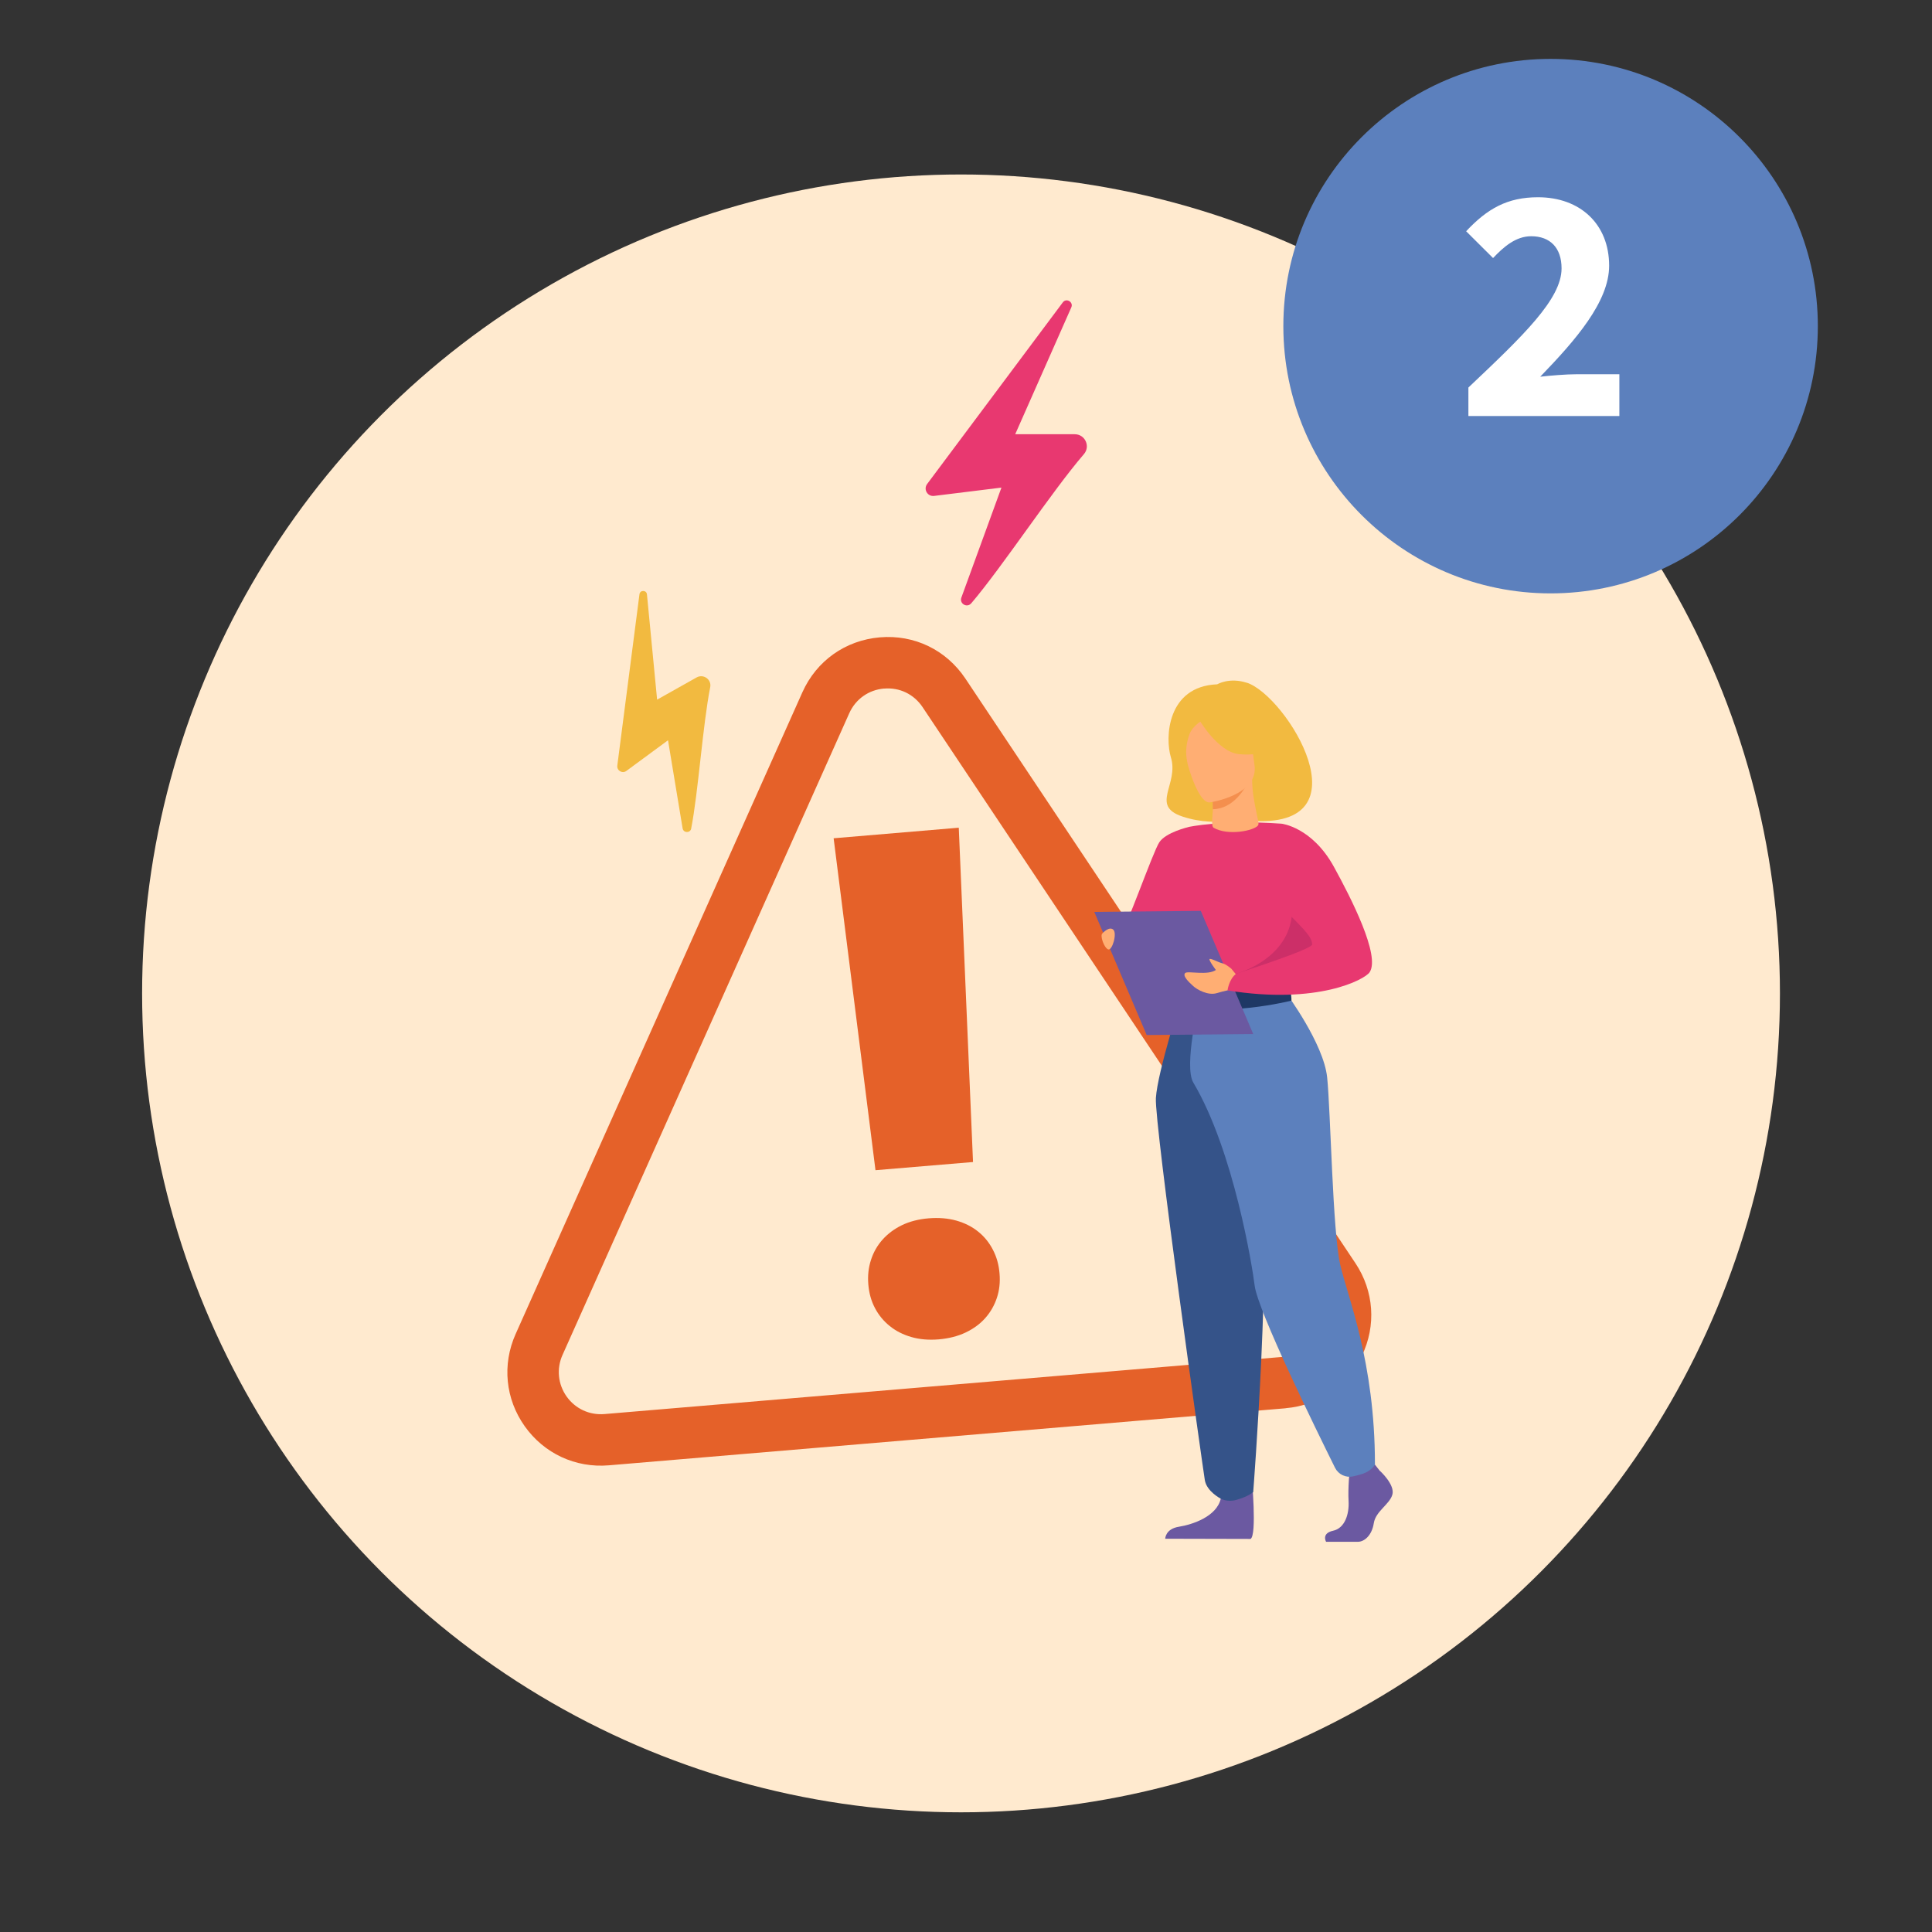
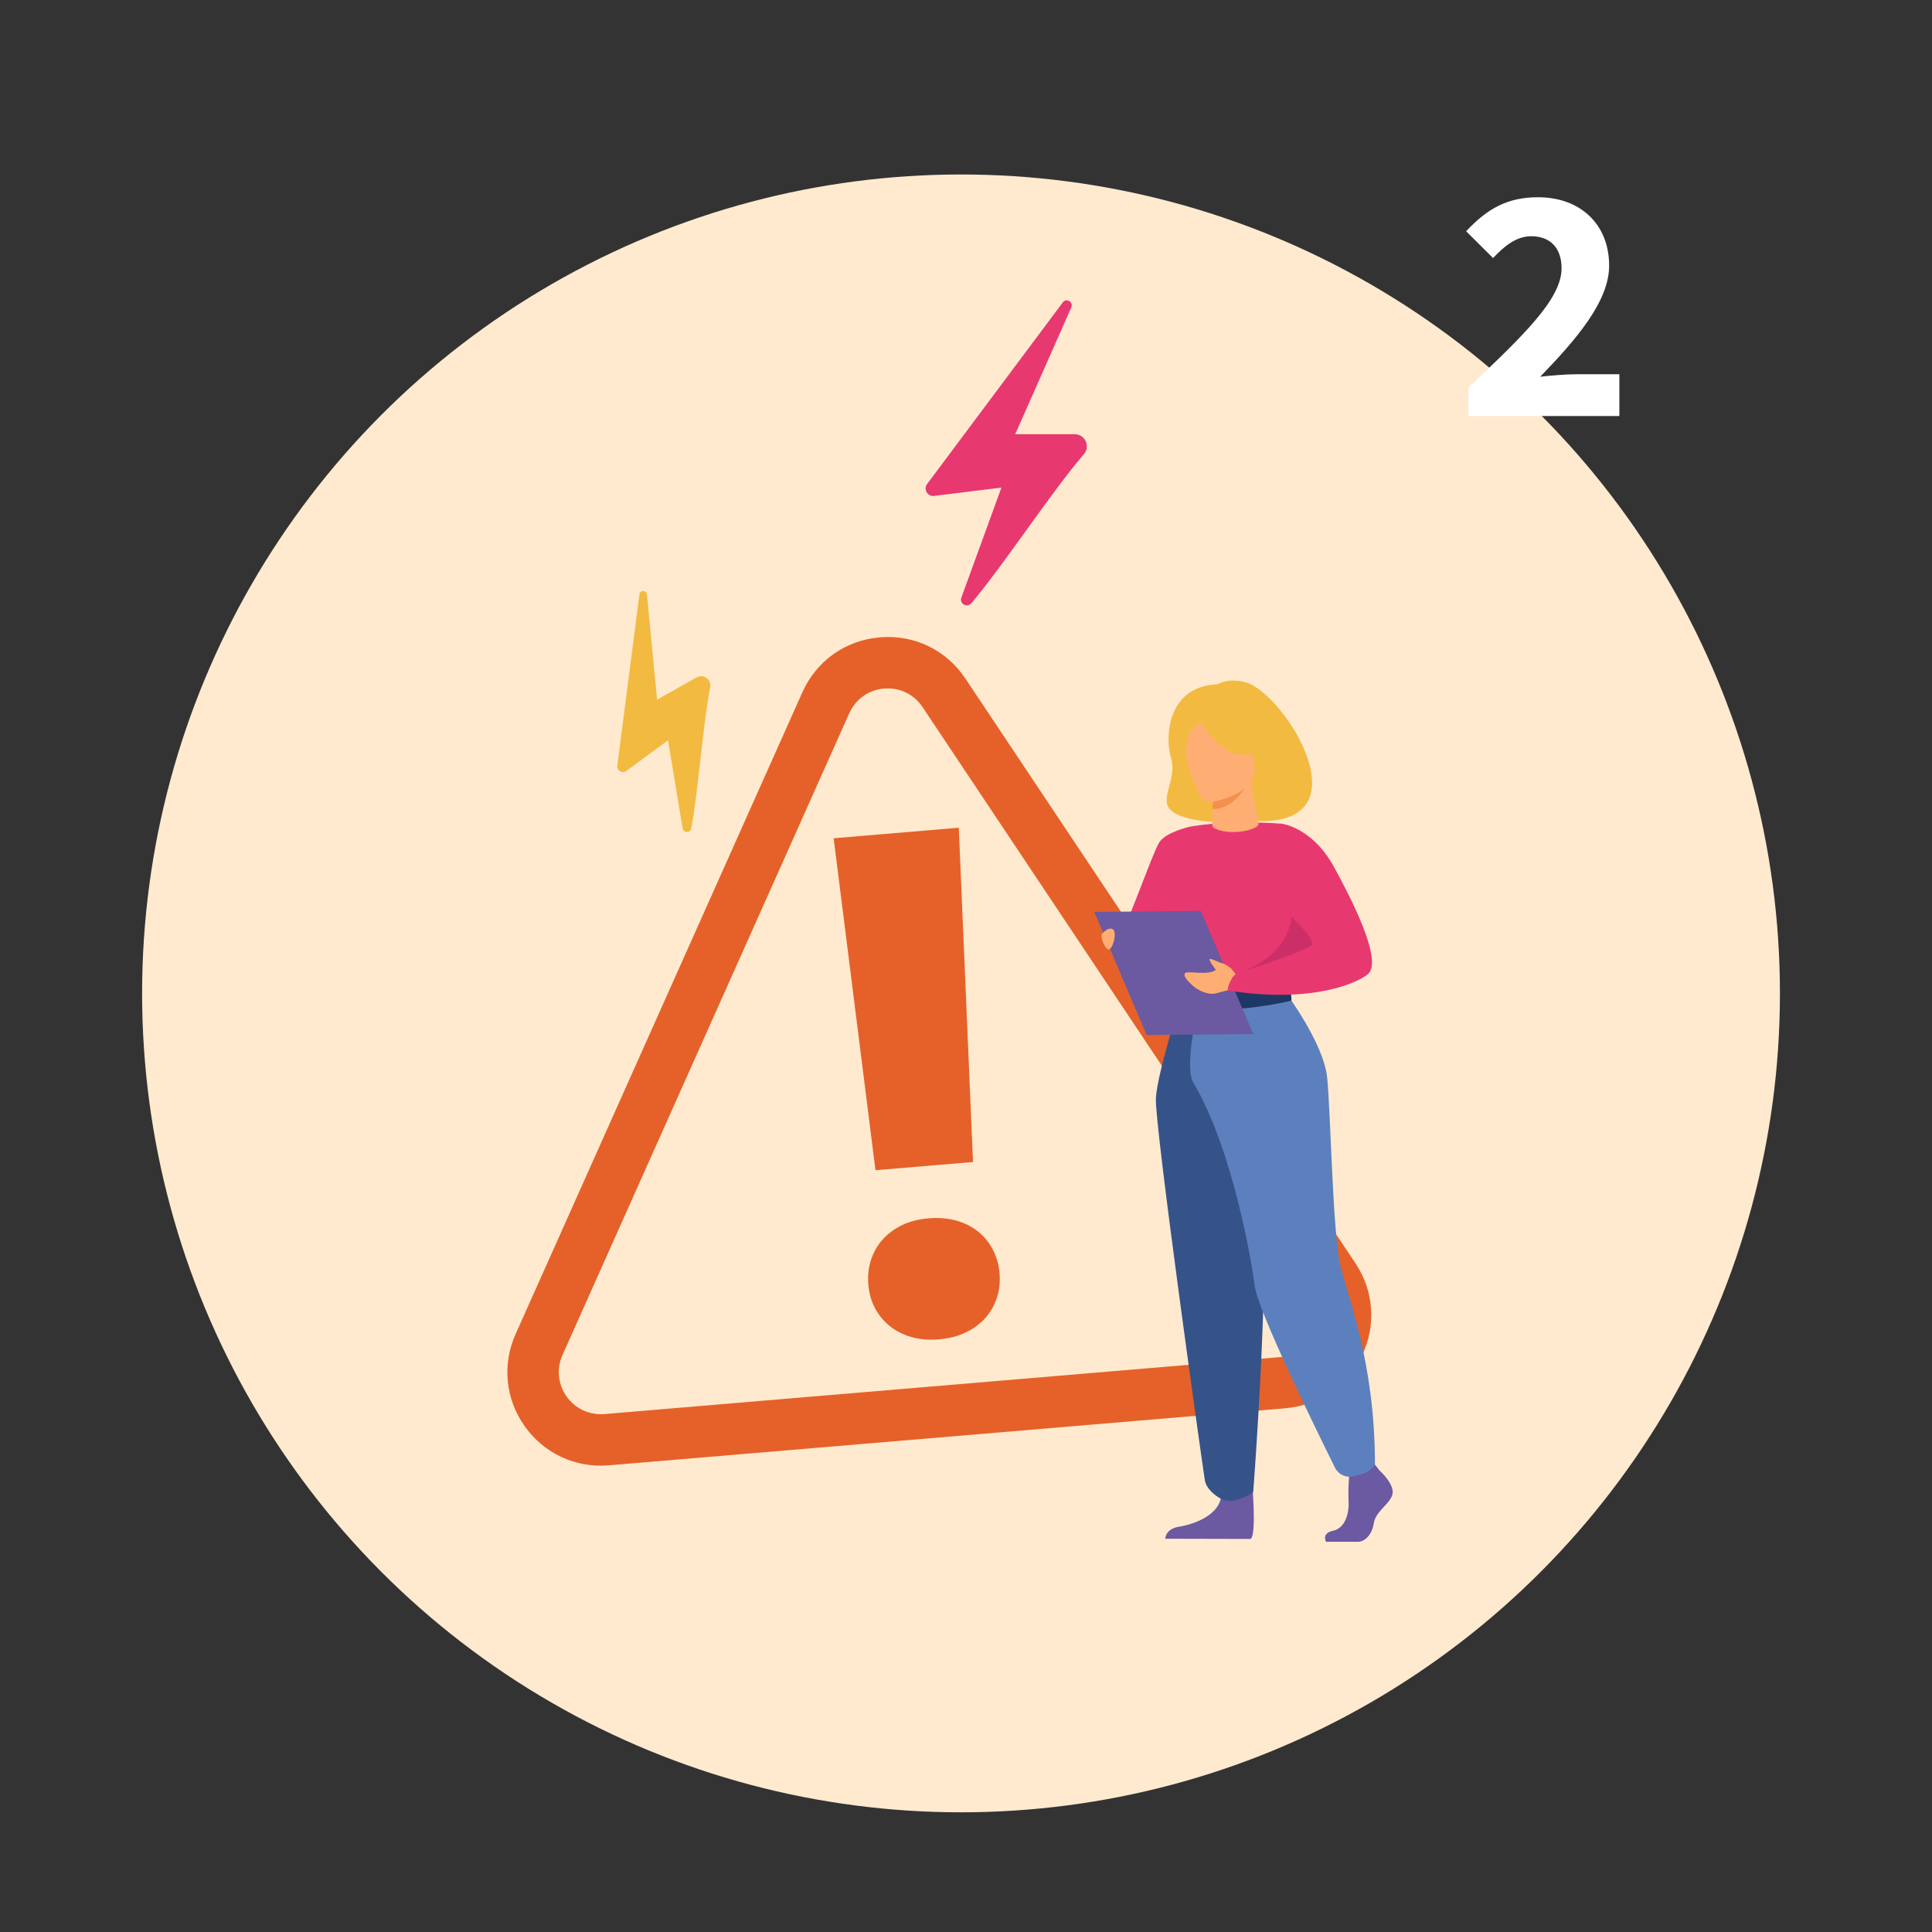
<svg xmlns="http://www.w3.org/2000/svg" id="Layer_1" data-name="Layer 1" viewBox="0 0 283.46 283.46">
  <rect x="0" y="0" width="283.46" height="283.46" fill="#333333" stroke="none" />
  <defs>
    <style>
      .cls-1 {
        fill: none;
      }

      .cls-2 {
        fill: #1e3865;
      }

      .cls-3 {
        fill: #cc2f68;
      }

      .cls-4 {
        fill: #ffae73;
      }

      .cls-5 {
        fill: #fff;
      }

      .cls-6 {
        fill: #e56129;
      }

      .cls-7 {
        fill: #e83870;
      }

      .cls-8 {
        fill: #ffeacf;
      }

      .cls-9 {
        fill: #6b59a1;
      }

      .cls-10 {
        fill: #f48f4e;
      }

      .cls-11 {
        fill: #f2ba40;
      }

      .cls-12 {
        fill: #5c80bd;
      }

      .cls-13 {
        fill: #355389;
      }
    </style>
  </defs>
  <circle class="cls-8" cx="141" cy="145.75" r="120.15" />
  <path class="cls-7" d="M142.49,88.53c4.62-5.42,11.74-16.32,16.54-21.9.99-1.15.17-2.92-1.35-2.92h-8.73l8.23-18.61c.35-.79-.73-1.43-1.25-.73l-19.9,26.64c-.58.78.05,1.87,1.02,1.75l9.88-1.22-5.88,16.14c-.32.89.83,1.56,1.44.84Z" />
  <path class="cls-11" d="M101.41,121.56c1.04-5.33,1.7-15.23,2.79-20.73.23-1.13-.98-2-1.99-1.44l-5.8,3.26-1.49-15.44c-.06-.66-1.02-.67-1.1-.02l-3.25,25.14c-.09.73.74,1.22,1.33.78l6.11-4.5,2.14,12.92c.12.71,1.13.73,1.27.02Z" />
  <g>
    <path class="cls-8" d="M188.3,202.86l-99.3,8.37c-7.54.64-13-7.05-9.91-13.96l42.07-94.15c3.19-7.14,13-7.97,17.34-1.46l57.23,85.78c4.2,6.29.11,14.79-7.43,15.42Z" />
    <path class="cls-6" d="M188.62,206.62l-99.3,8.37c-4.88.41-9.49-1.73-12.33-5.73-2.84-4-3.34-9.05-1.34-13.53l42.07-94.15c2.07-4.63,6.32-7.64,11.37-8.07,5.05-.43,9.74,1.84,12.55,6.05l57.23,85.78c2.72,4.08,3.07,9.15.95,13.56-2.13,4.41-6.31,7.3-11.2,7.71ZM129.72,101.02c-2.27.19-4.19,1.55-5.12,3.63l-42.07,94.15c-.9,2.01-.67,4.29.6,6.09,1.28,1.8,3.35,2.76,5.55,2.58l99.3-8.37c2.2-.19,4.08-1.48,5.04-3.47.96-1.99.8-4.27-.43-6.1l-57.23-85.78c-1.27-1.9-3.38-2.92-5.65-2.72Z" />
    <path class="cls-6" d="M127.4,188.46c-.11-1.28.02-2.48.39-3.61.36-1.12.93-2.12,1.7-2.98.77-.86,1.72-1.57,2.85-2.12,1.13-.54,2.44-.88,3.91-1,1.47-.12,2.82-.01,4.05.33,1.23.35,2.3.88,3.2,1.61.9.72,1.63,1.61,2.17,2.66.55,1.05.88,2.21.98,3.49.11,1.28-.02,2.47-.39,3.58-.37,1.11-.93,2.09-1.7,2.96-.77.87-1.73,1.57-2.88,2.12-1.15.55-2.47.88-3.94,1.01-1.47.12-2.81.01-4.02-.34-1.21-.35-2.27-.88-3.17-1.61-.9-.72-1.63-1.6-2.17-2.63-.55-1.03-.87-2.18-.98-3.46ZM142.75,170.49l-14.3,1.2-6.14-48.7,18.36-1.55,2.09,49.04Z" />
  </g>
  <g>
    <path class="cls-11" d="M182.94,100.18c-2.57-.85-4.35.22-4.35.22-7.4.3-7.67,7.89-6.8,10.71,1.22,3.96-3.1,7.09,1.69,8.69,5.55,1.86,10.22-.35,9.9.61,17.57,1.38,5.41-18.3-.43-20.24Z" />
    <path class="cls-7" d="M175.27,137.07s-.7,1.39-1.98,2.99c-1.54,1.92-9.6-2.64-8.91-2.99.69-.35,4.75-12.03,5.71-13.49.97-1.47,4.26-2.23,4.26-2.23l.92,15.72Z" />
    <path class="cls-9" d="M202.49,215.83s2.23,2.03,1.79,3.48c-.43,1.44-2.44,2.41-2.72,4.17-.27,1.76-1.36,2.73-2.34,2.73h-4.66s-.72-1.24,1.02-1.62c1.74-.37,2.39-2.45,2.28-4.37s.16-4.49.16-4.49l3.69-.86.76.96Z" />
    <path class="cls-9" d="M183.65,216.7s.8,8.61-.18,9.09l-12.51-.03s0-1.44,2.01-1.76c2.01-.32,5.54-1.5,6.14-4.12s4.54-3.18,4.54-3.18Z" />
    <path class="cls-7" d="M193.27,131.26s.19,2.63,0,5.78c-.12,2.09-2.24,4.89-2.54,5.58-.75,1.74-1.6,2.02-1.6,2.02l-6.57,1.61-2.31.57-7.28-2.18s-3.32-9.26-1.99-14.47c1.33-5.21,3.37-8.83,3.37-8.83,0,0,4.95-1.11,13.68-.49l5.24,10.41Z" />
    <path class="cls-3" d="M193.89,137.12c-.12,2.09-2.86,4.82-3.16,5.51-.75,1.74-1.6,2.02-1.6,2.02l-6.57,1.61-1.19-3.4s9.6-2.52,8.05-11.4l4.47,5.66Z" />
    <path class="cls-13" d="M173.43,146.05s-3.61,11.23-3.84,15.05c-.23,3.82,6.89,54.3,7.18,56.06.27,1.66,2.33,2.72,2.33,2.72,0,0,.95.56,2.3.18,1.88-.53,2.47-1.16,2.47-1.16,0,0,2.81-36,1.07-48.86-1.74-12.86-1.76-23.98-1.76-23.98h-9.76Z" />
    <path class="cls-12" d="M188.71,145.72s5.5,7.38,6.01,12.37c.51,4.99.8,22.52,1.9,27.38,1.09,4.86,5.11,14.23,5.11,29.4,0,0-.42.87-1.71,1.33-.41.15-.96.29-1.5.41-1.06.24-2.15-.28-2.64-1.25-2.71-5.46-11.36-23.09-11.8-26.75-.31-2.59-3.04-19.73-9-29.78-1.43-2.41.88-12.01.88-12.01l12.75-1.1Z" />
    <path class="cls-2" d="M172.85,144.32s1.45,1.15,4.32,1.2c3.44.07,11.95-.88,11.95-.88,0,0,.38,1.06.36,2.17,0,0-10.4,2.62-16.42.38,0,0-.78-1.46-.21-2.88Z" />
    <path class="cls-5" d="M176.35,148.48c-.86,0-1.57-.8-1.57-1.77s.7-1.77,1.57-1.77,1.57.8,1.57,1.77-.7,1.77-1.57,1.77ZM176.35,145.46c-.58,0-1.05.56-1.05,1.25s.47,1.25,1.05,1.25,1.05-.56,1.05-1.25-.47-1.25-1.05-1.25Z" />
    <polygon class="cls-9" points="183.87 151.71 168.24 151.86 160.55 133.79 176.18 133.64 183.87 151.71" />
    <path class="cls-4" d="M181.82,143.55l-1.15-1.41s-.78-.69-1.34-.81c-.56-.12-1.75-.8-1.87-.61-.12.19.91,1.57.91,1.57h.05c-1.18.89-4.16.11-4.53.47-.45.44.61,1.39,1.18,1.92.57.53,2.19,1.42,3.46,1.03.93-.29,2.38-.58,2.38-.58l.89-1.58Z" />
    <path class="cls-4" d="M161.72,136.97s.98-1.12,1.61-.58c.62.54-.16,3.17-.76,2.9s-1.19-1.99-.85-2.32Z" />
    <path class="cls-7" d="M188.03,120.85s4.47.49,7.68,6.33c2.53,4.6,6.86,13.08,5.23,15.48-.72,1.05-7.59,4.79-20.84,2.65,0,0,.21-1.67,1.28-2.45,0,0,11.16-3.58,11.14-4.29-.04-1.35-1.51-2.51-7.74-8.75-1.69-1.69,3.26-8.97,3.26-8.97Z" />
    <path class="cls-4" d="M184.59,121.09c.15-.21-.04-.86-.29-2.09-.22-1.11-.6-2.82-.59-4.75l-.33.06-5.54.93s.13,1.48.13,2.88c0,.01,0,.02,0,.03,0,1.21-.33,3.05.08,3.29,2.1,1.23,5.95.45,6.54-.35Z" />
    <path class="cls-10" d="M177.83,115.24s.11,2.09.11,3.49c3.1-.07,4.76-3.09,5.43-4.42l-5.54.93Z" />
    <path class="cls-4" d="M177.5,117.73s7.27-1.04,6.55-5.55c-.71-4.52-.26-7.69-4.93-7.22-4.67.47-5.3,2.34-5.43,3.9-.13,1.57,1.89,9.03,3.8,8.87Z" />
    <path class="cls-11" d="M175.8,105.37s2.83,4.98,6,5.28c3.17.3,4.36-.73,4.36-.73,0,0-2.63-1.48-3.63-4.65,0,0-5.63-2.66-6.73.1Z" />
    <path class="cls-11" d="M176.36,105.72s-1.38.78-1.82,1.95c-.43,1.14-.71,2.61-.32,4.3,0,0-2.07-3.36-.71-5.67,1.44-2.44,2.85-.59,2.85-.59Z" />
  </g>
-   <circle class="cls-12" cx="227.5" cy="47.85" r="39.21" />
  <g>
-     <rect class="cls-1" x="198.87" y="26.29" width="55.67" height="50.06" />
    <path class="cls-5" d="M215.45,56.85c8.01-7.58,13.66-12.96,13.66-17.47,0-3.04-1.69-4.72-4.46-4.72-2.24,0-4.02,1.54-5.59,3.2l-3.95-3.93c3.1-3.31,6.04-4.99,10.54-4.99,6.21,0,10.44,3.96,10.44,10.04,0,5.3-4.95,10.95-10.11,16.29,1.62-.18,3.82-.36,5.27-.36h6.34v6.13h-22.15v-4.18Z" />
  </g>
</svg>